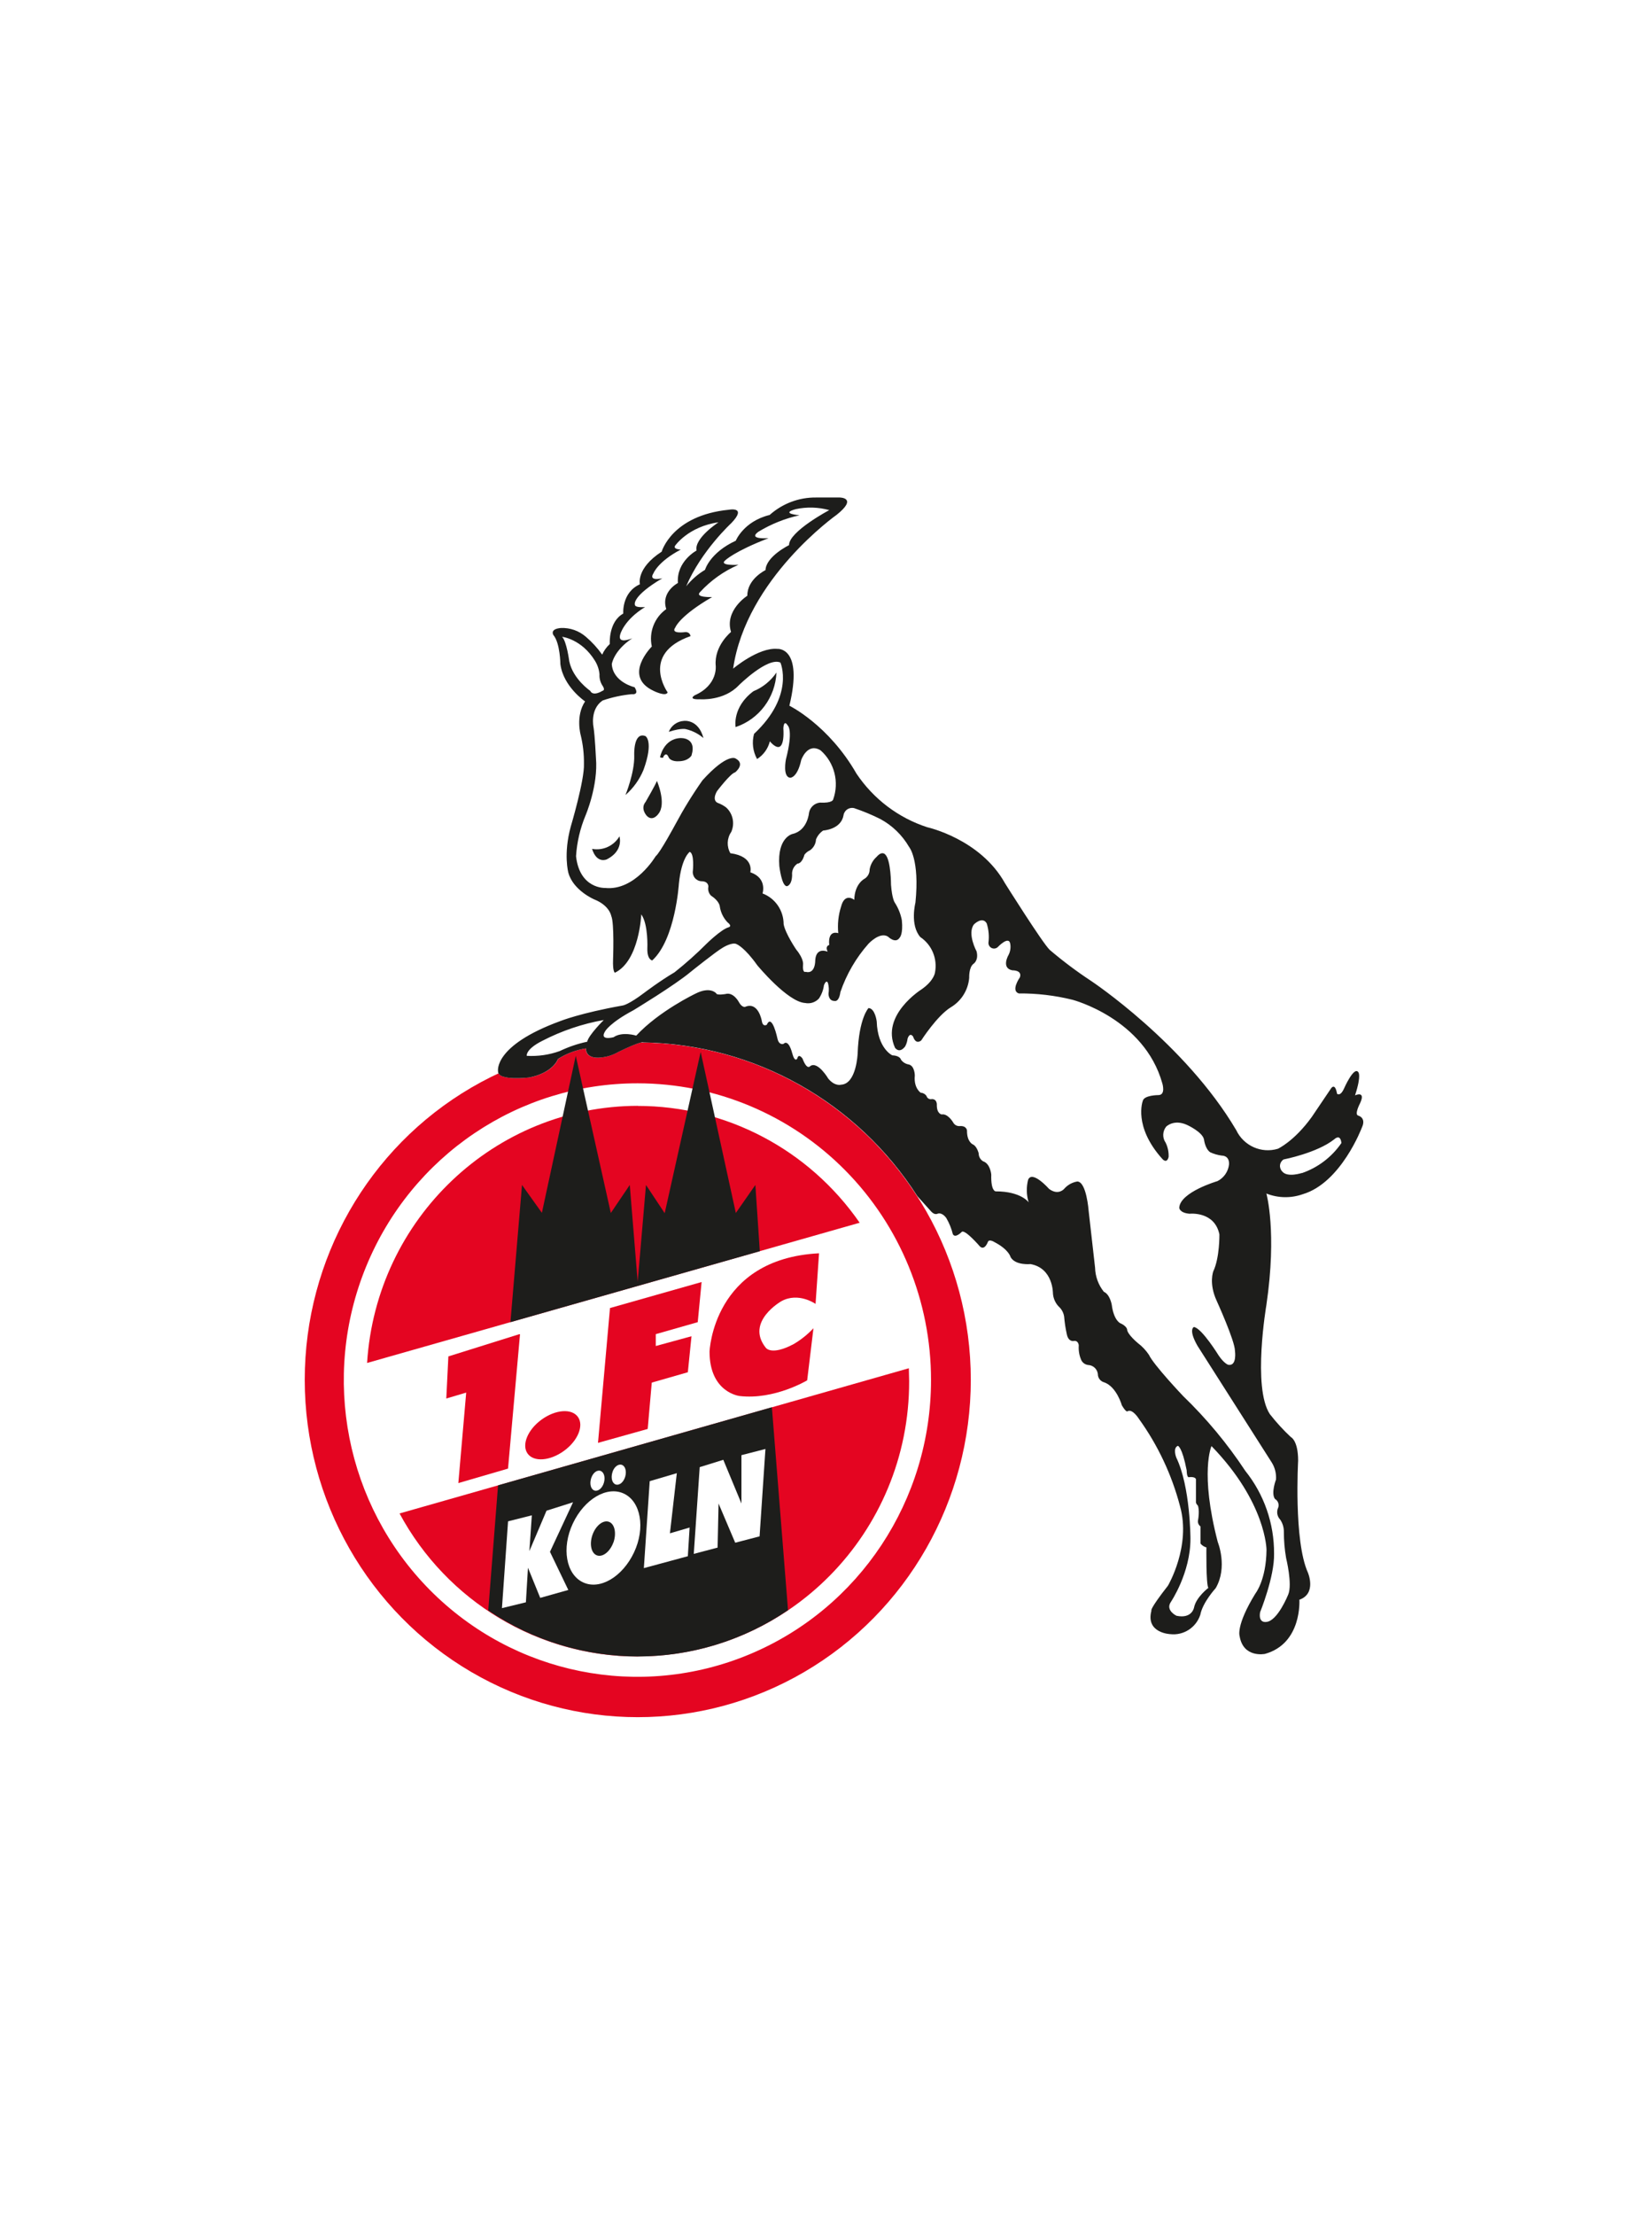
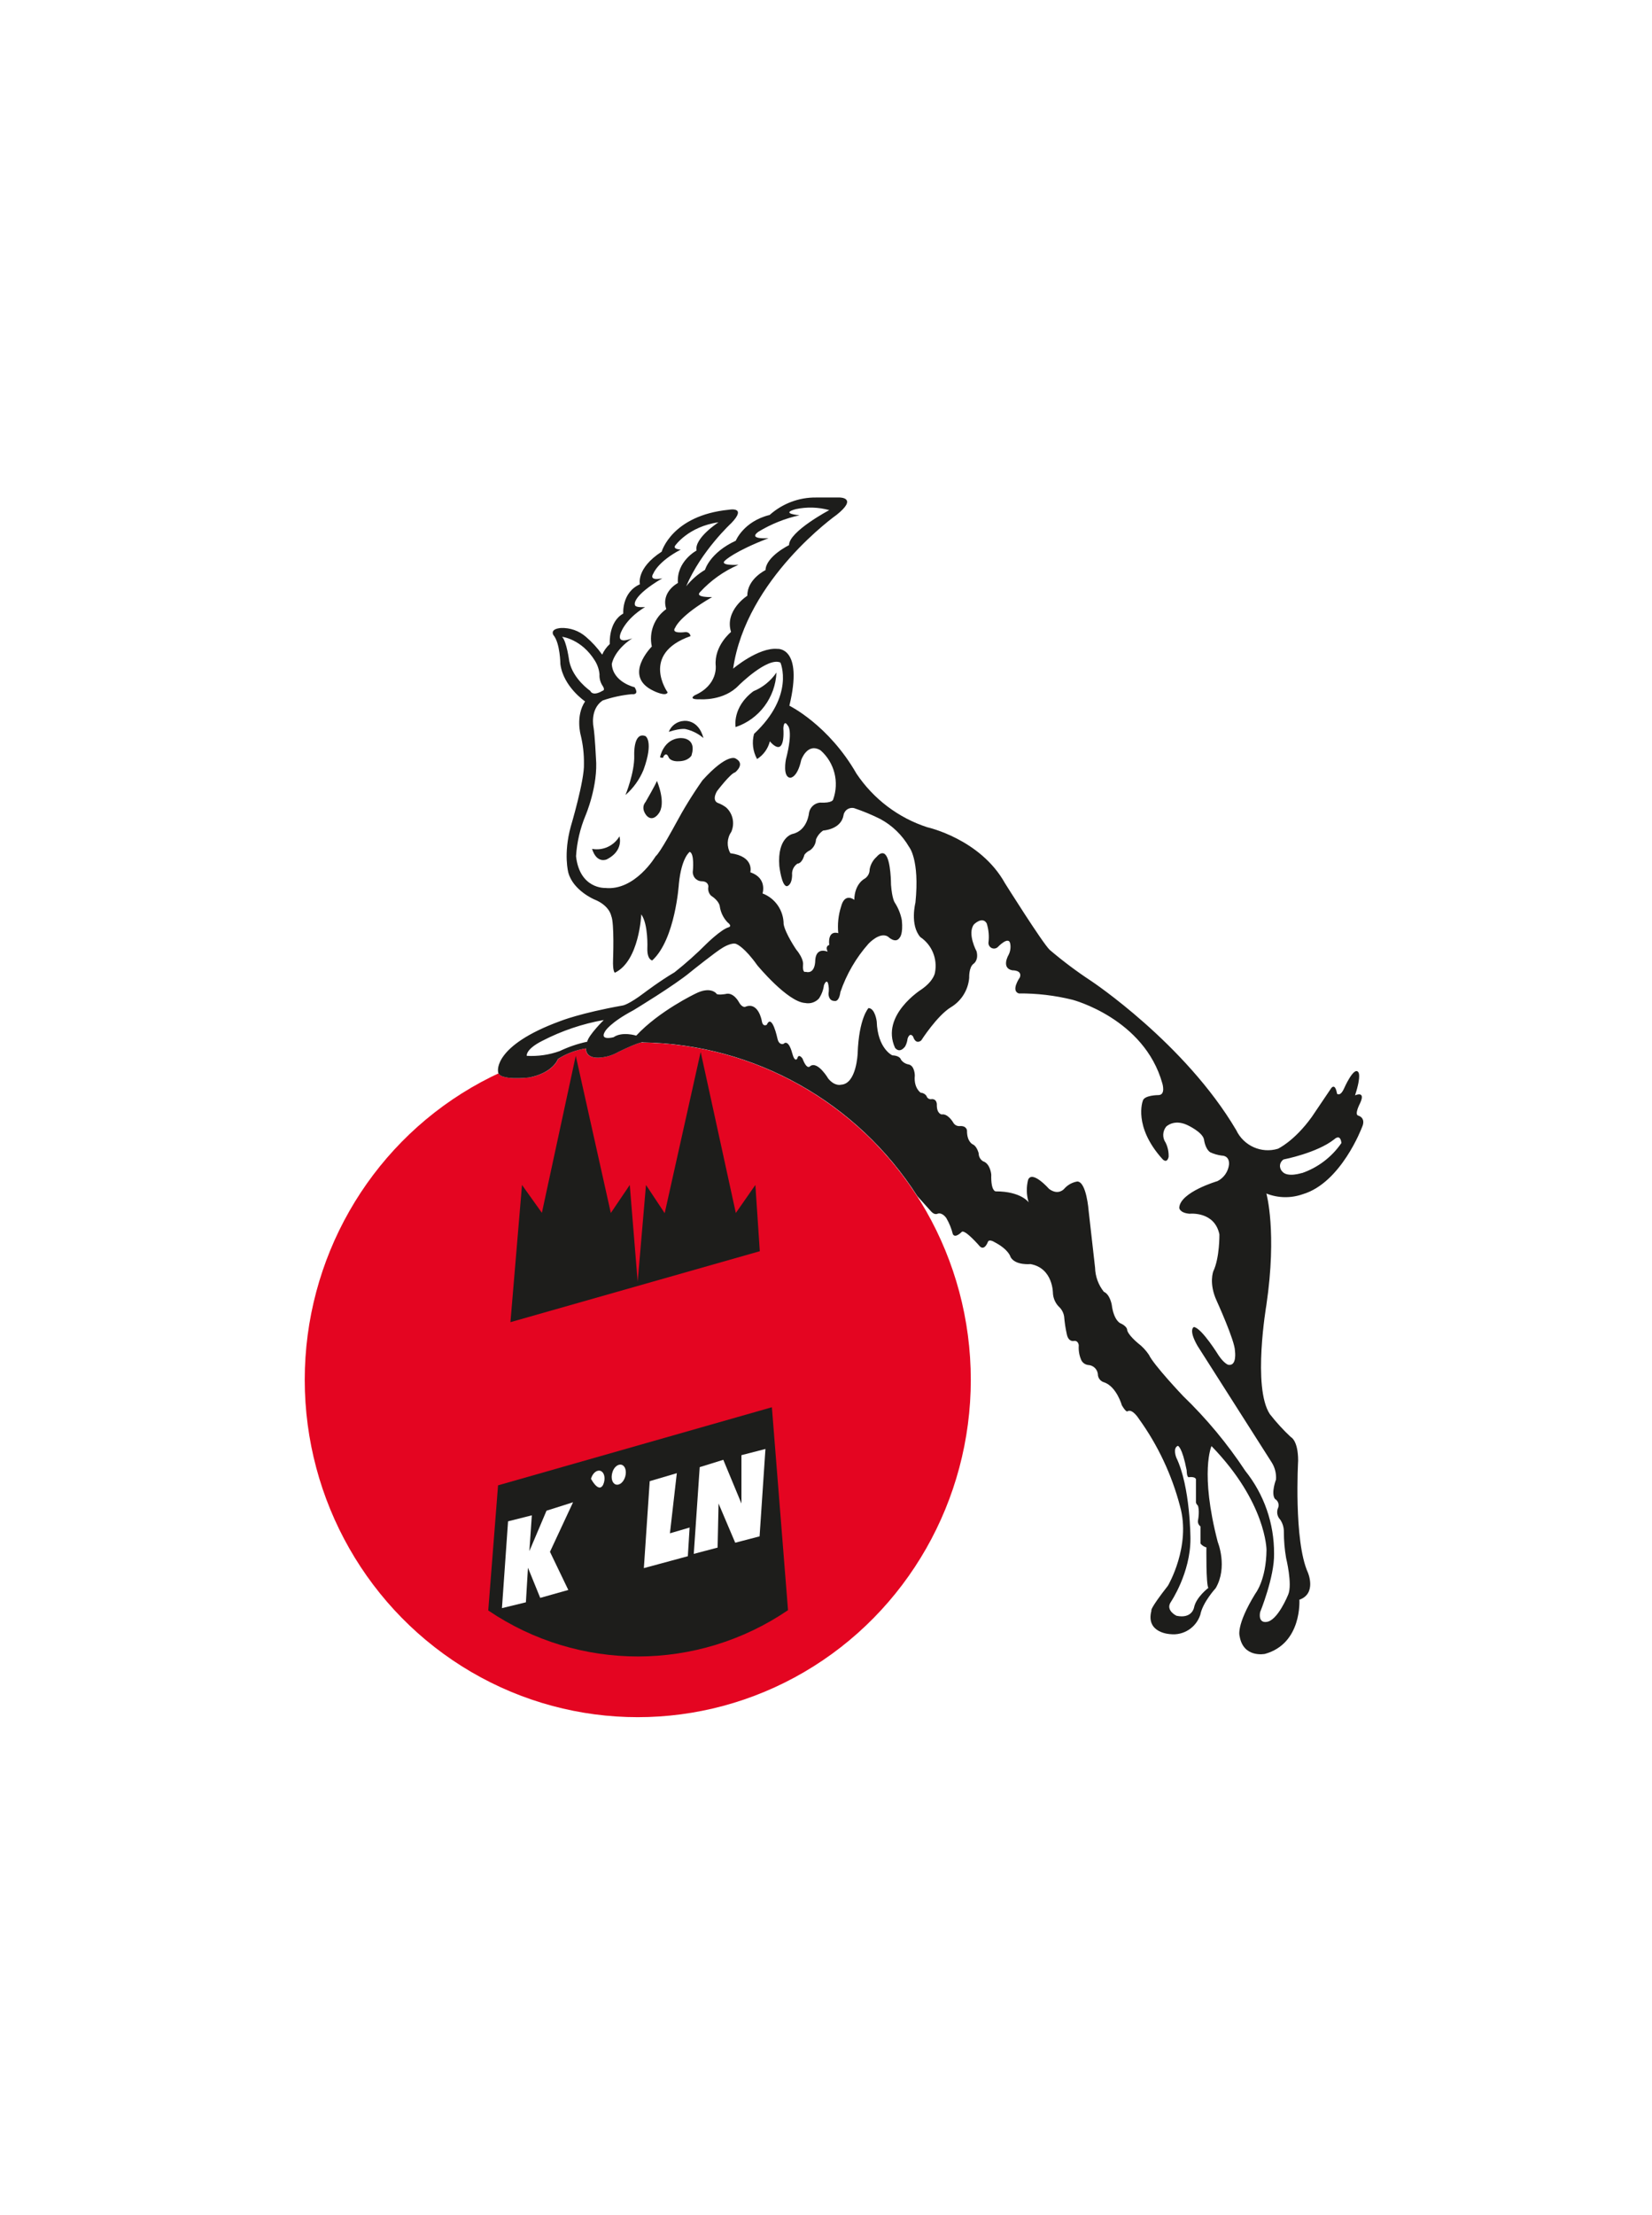
<svg xmlns="http://www.w3.org/2000/svg" width="103px" height="138px" viewBox="0 0 103 138" version="1.1">
  <title>soccer-tema-koln-color</title>
  <g id="soccer-tema-koln-color" stroke="none" stroke-width="1" fill="none" fill-rule="evenodd">
    <rect id="Rectangle" fill="#FFFFFF" x="0" y="0" width="103.235" height="138" />
    <g id="fc_koln" transform="translate(19, 31)" fill-rule="nonzero">
      <ellipse id="kreis_rot_hintergrund" fill="#E40521" cx="20.764" cy="54.978" rx="20.764" ry="21.022" />
-       <path d="M20.761,36.503 C13.355,36.496 6.673,40.996 3.834,47.905 C0.995,54.815 2.557,62.771 7.791,68.063 C13.026,73.355 20.902,74.94 27.745,72.078 C34.588,69.217 39.049,62.472 39.048,54.991 C39.05,50.09 37.125,45.389 33.695,41.922 C30.266,38.455 25.613,36.506 20.761,36.503 Z M20.761,37.912 C26.274,37.91 31.44,40.628 34.599,45.191 L3.887,53.929 C4.458,44.929 11.845,37.92 20.774,37.906 L20.761,37.912 Z M20.761,72.221 C14.569,72.218 8.873,68.799 5.911,63.306 L37.665,54.258 C37.665,54.535 37.684,54.795 37.684,55.066 C37.698,64.516 30.13,72.191 20.774,72.215 L20.761,72.221 Z" id="kreis_weiß_mitte" fill="#FFFFFF" />
      <path d="M30.132,69.332 C24.484,73.172 17.097,73.18 11.442,69.351 L12.053,61.554 L29.126,56.688 L30.132,69.332 Z" id="dom_schwarz_unten" fill="#1D1D1B" />
      <polygon id="dom_schwarz_oben" fill="#1D1D1B" points="28.373 46.965 12.825 51.386 13.546 42.837 14.786 44.574 16.898 34.788 19.084 44.583 20.265 42.837 20.758 48.871 21.276 42.837 22.443 44.596 24.686 34.547 26.878 44.583 28.096 42.837" />
      <polygon id="N" fill="#FFFFFF" points="24.256 65.824 24.626 60.42 26.097 59.963 27.228 62.686 27.228 59.673 28.724 59.288 28.359 64.733 26.839 65.129 25.801 62.686 25.741 65.433" />
      <polygon id="L" fill="#FFFFFF" points="21.509 61.294 23.199 60.796 22.769 64.543 23.996 64.183 23.886 65.97 21.144 66.712" />
      <g id="Ö" transform="translate(16.322, 60.262)" fill="#FFFFFF">
-         <path d="M3.576,1.807 C2.524,1.311 1.111,2.147 0.393,3.671 C-0.324,5.196 -0.029,6.837 1.026,7.335 C2.081,7.833 3.491,6.994 4.209,5.47 C4.927,3.945 4.631,2.302 3.576,1.807 Z M2.922,4.85 C2.713,5.426 2.253,5.788 1.894,5.655 C1.536,5.522 1.415,4.95 1.62,4.371 C1.826,3.793 2.289,3.433 2.648,3.566 C3.007,3.699 3.127,4.283 2.922,4.861 L2.922,4.85 Z" id="Shape" />
-         <path d="M1.525,0.885 C1.429,1.226 1.525,1.555 1.752,1.618 C1.979,1.682 2.237,1.461 2.333,1.12 C2.429,0.78 2.333,0.454 2.105,0.387 C1.878,0.321 1.623,0.537 1.525,0.885 Z" id="Path" />
+         <path d="M1.525,0.885 C1.979,1.682 2.237,1.461 2.333,1.12 C2.429,0.78 2.333,0.454 2.105,0.387 C1.878,0.321 1.623,0.537 1.525,0.885 Z" id="Path" />
        <path d="M2.853,0.509 C2.755,0.849 2.853,1.179 3.08,1.242 C3.308,1.306 3.565,1.084 3.661,0.744 C3.757,0.404 3.661,0.075 3.434,0.011 C3.206,-0.053 2.938,0.169 2.853,0.509 Z" id="Path" />
      </g>
      <polygon id="K" fill="#FFFFFF" points="12.296 69.205 12.677 63.796 14.159 63.422 14.006 65.652 15.074 63.134 16.729 62.609 15.29 65.696 16.433 68.073 14.682 68.566 13.918 66.687 13.789 68.842" />
      <path d="M31.718,51.765 L31.326,55.011 C31.326,55.011 29.28,56.242 27.113,55.988 C27.113,55.988 25.239,55.78 25.239,53.221 C25.239,53.221 25.448,47.432 32.066,47.095 L31.849,50.249 C31.849,50.249 30.789,49.494 29.721,50.078 C29.721,50.078 27.45,51.361 28.748,52.983 C28.748,52.983 29.091,53.495 30.491,52.748 C30.944,52.481 31.357,52.15 31.718,51.765 L31.718,51.765 Z" id="C" fill="#E40521" />
      <polygon id="F" fill="#E40521" points="19.032 50.506 24.744 48.885 24.503 51.386 21.887 52.133 21.887 52.872 24.114 52.263 23.886 54.507 21.637 55.152 21.383 58.04 18.284 58.907" />
      <g id="_1." transform="translate(8.826, 52.139)" fill="#E40521">
-         <polyline id="Path" points="4.596 0 3.849 8.372 0.751 9.274 1.241 3.636 0 4.004 0.129 1.381 4.539 0" />
        <path d="M8.207,5.152 C8.59,5.689 8.207,6.638 7.336,7.268 C6.465,7.899 5.457,7.974 5.07,7.437 C4.684,6.9 5.07,5.949 5.941,5.318 C6.813,4.687 7.821,4.612 8.207,5.152 Z" id="Path" />
      </g>
      <path d="M38.188,43.534 C34.43,37.659 28.017,34.065 21.092,33.955 C21.092,33.955 21.018,33.833 19.547,34.547 C19.198,34.75 18.807,34.871 18.405,34.899 C18.405,34.899 17.523,35.02 17.523,34.329 C16.907,34.426 16.318,34.65 15.792,34.987 C15.792,34.987 15.518,35.845 13.995,36.141 C13.995,36.141 12.025,36.373 12.058,35.756 C12.058,35.756 11.732,34.16 15.94,32.605 C15.94,32.605 17.175,32.107 19.829,31.637 C19.829,31.637 20.18,31.592 21.166,30.845 C21.166,30.845 22.152,30.098 23.054,29.57 C23.756,29.015 24.424,28.418 25.056,27.782 C25.056,27.782 25.941,26.916 26.406,26.77 C26.406,26.77 26.699,26.709 26.346,26.443 C26.092,26.171 25.926,25.826 25.872,25.456 C25.872,25.456 25.845,25.135 25.324,24.8 C25.182,24.654 25.121,24.447 25.163,24.246 C25.163,24.246 25.19,23.901 24.727,23.906 C24.567,23.897 24.417,23.82 24.317,23.693 C24.217,23.566 24.175,23.402 24.201,23.242 C24.201,23.242 24.305,22.185 24.004,22.074 C24.004,22.074 23.489,22.423 23.327,24.067 C23.327,24.067 23.111,27.539 21.659,28.859 C21.659,28.859 21.339,28.817 21.355,28.112 C21.355,28.112 21.426,26.618 20.977,25.987 C20.977,25.987 20.862,28.889 19.334,29.622 C19.334,29.622 19.188,29.578 19.219,28.792 C19.219,28.792 19.306,26.521 19.104,26.081 C19.104,26.081 19.002,25.436 18.043,25.054 C18.043,25.054 16.737,24.501 16.43,23.394 C16.43,23.394 16.112,22.235 16.605,20.506 C16.605,20.506 17.463,17.603 17.427,16.593 C17.435,15.99 17.367,15.389 17.224,14.803 C17.224,14.803 16.877,13.616 17.498,12.706 C17.498,12.706 16.148,11.798 15.959,10.39 C15.959,10.39 15.959,9.07 15.523,8.572 C15.523,8.572 15.271,8.199 15.981,8.132 C16.557,8.106 17.12,8.304 17.556,8.686 C17.936,9.011 18.275,9.382 18.564,9.792 C18.67,9.543 18.825,9.319 19.019,9.131 C19.019,9.131 18.923,7.748 19.86,7.228 C19.86,7.228 19.75,5.916 20.898,5.402 C20.898,5.402 20.624,4.419 22.254,3.371 C22.254,3.371 22.886,1.107 26.45,0.756 C26.45,0.756 27.603,0.543 26.601,1.586 C26.601,1.586 24.719,3.326 23.782,5.515 C24.111,5.11 24.509,4.767 24.957,4.502 C24.957,4.502 25.25,3.437 26.875,2.687 C26.875,2.687 27.362,1.478 28.987,1.082 C29.786,0.371 30.818,-0.014 31.882,0 L33.35,0 C33.35,0 34.504,0 33.167,1.077 C33.167,1.077 27.516,5.058 26.71,10.664 C26.71,10.664 28.288,9.325 29.474,9.433 C29.474,9.433 31.118,9.292 30.217,12.974 C30.217,12.974 32.66,14.161 34.402,17.21 C35.458,18.789 37.007,19.966 38.801,20.553 C38.801,20.553 42.11,21.286 43.647,24.044 C43.647,24.044 45.987,27.766 46.436,28.195 C47.256,28.894 48.119,29.541 49.019,30.131 C49.019,30.131 54.884,34.005 58.075,39.414 C58.54,40.395 59.642,40.888 60.674,40.579 C60.674,40.579 61.696,40.117 62.786,38.598 L63.951,36.874 C63.951,36.874 64.224,36.368 64.364,37.151 C64.364,37.151 64.561,37.35 64.8,36.822 C64.8,36.822 65.411,35.438 65.682,35.798 C65.682,35.798 65.909,35.953 65.485,37.251 C65.485,37.251 66.183,36.918 65.791,37.757 C65.791,37.757 65.422,38.46 65.693,38.515 C65.693,38.515 66.202,38.645 65.909,39.262 C65.909,39.262 64.613,42.704 62.219,43.412 C61.484,43.671 60.682,43.655 59.957,43.368 C59.957,43.368 60.631,45.745 59.957,50.318 C59.957,50.318 59.064,55.442 60.173,57.114 C60.572,57.623 61.008,58.1 61.48,58.541 C61.48,58.541 61.937,58.74 61.937,60.016 C61.937,60.016 61.663,64.996 62.545,66.986 C62.545,66.986 63.093,68.294 62.014,68.679 C62.014,68.679 62.197,71.407 59.869,72.054 C59.869,72.054 58.519,72.331 58.289,70.948 C58.289,70.948 58.039,70.3 59.269,68.297 C59.269,68.297 59.946,67.467 59.965,65.572 C59.965,65.572 59.965,62.636 56.538,59.117 C56.538,59.117 55.796,60.744 56.93,65.099 C56.93,65.099 57.568,66.651 56.798,67.971 C56.798,67.971 55.977,68.864 55.84,69.631 C55.573,70.428 54.791,70.929 53.963,70.832 C53.963,70.832 52.41,70.773 52.788,69.365 C52.788,69.365 52.626,69.335 53.818,67.81 C53.818,67.81 55.27,65.348 54.571,62.863 C54.058,60.9 53.187,59.05 52.002,57.41 C52.002,57.41 51.597,56.757 51.292,56.948 C51.292,56.948 51.219,57.036 50.945,56.574 C50.945,56.574 50.61,55.431 49.849,55.144 C49.609,55.084 49.442,54.865 49.446,54.615 C49.405,54.308 49.153,54.075 48.846,54.062 C48.638,54.039 48.46,53.899 48.389,53.699 C48.28,53.427 48.235,53.134 48.257,52.842 C48.257,52.842 48.238,52.523 47.942,52.565 C47.942,52.565 47.605,52.642 47.507,52.125 C47.429,51.77 47.375,51.411 47.345,51.049 C47.309,50.8 47.185,50.574 46.997,50.41 C46.792,50.188 46.668,49.902 46.647,49.599 C46.647,49.599 46.669,48.025 45.244,47.773 C45.244,47.773 44.296,47.87 44.003,47.333 C44.003,47.333 43.905,46.871 42.99,46.398 C42.99,46.398 42.664,46.176 42.587,46.398 C42.587,46.398 42.39,46.951 42.094,46.674 C42.094,46.674 41.144,45.568 40.955,45.772 C40.955,45.772 40.563,46.198 40.407,45.911 C40.317,45.558 40.178,45.219 39.993,44.906 C39.993,44.906 39.747,44.525 39.445,44.63 C39.445,44.63 39.27,44.738 39.045,44.491 L38.188,43.534 Z" id="geißbock_weiß" fill="#FFFFFF" />
      <path d="M65.693,38.518 C65.419,38.462 65.791,37.76 65.791,37.76 C66.183,36.93 65.485,37.253 65.485,37.253 C65.909,35.956 65.682,35.801 65.682,35.801 C65.408,35.438 64.8,36.824 64.8,36.824 C64.561,37.353 64.364,37.154 64.364,37.154 C64.222,36.362 63.951,36.877 63.951,36.877 L62.786,38.601 C61.691,40.12 60.674,40.582 60.674,40.582 C59.642,40.891 58.54,40.398 58.075,39.417 C54.884,34.011 49.033,30.126 49.033,30.126 C48.133,29.535 47.27,28.888 46.449,28.189 C46,27.763 43.661,24.039 43.661,24.039 C42.124,21.272 38.815,20.547 38.815,20.547 C37.016,19.964 35.463,18.789 34.402,17.21 C32.66,14.167 30.217,12.974 30.217,12.974 C31.107,9.292 29.474,9.433 29.474,9.433 C28.288,9.325 26.71,10.664 26.71,10.664 C27.516,5.058 33.167,1.077 33.167,1.077 C34.515,0 33.35,0 33.35,0 L31.882,0 C30.817,-0.013 29.785,0.375 28.987,1.088 C27.362,1.484 26.875,2.693 26.875,2.693 C25.25,3.443 24.957,4.508 24.957,4.508 C24.508,4.777 24.11,5.124 23.782,5.534 C24.719,3.321 26.601,1.592 26.601,1.592 C27.603,0.543 26.45,0.762 26.45,0.762 C22.889,1.113 22.254,3.376 22.254,3.376 C20.638,4.425 20.898,5.407 20.898,5.407 C19.75,5.922 19.86,7.233 19.86,7.233 C18.923,7.748 19.019,9.131 19.019,9.131 C18.818,9.317 18.656,9.542 18.545,9.792 C18.256,9.382 17.917,9.011 17.537,8.686 C17.101,8.304 16.537,8.106 15.962,8.132 C15.252,8.199 15.504,8.572 15.504,8.572 C15.926,9.07 15.94,10.39 15.94,10.39 C16.129,11.798 17.479,12.706 17.479,12.706 C16.871,13.616 17.205,14.803 17.205,14.803 C17.348,15.389 17.416,15.99 17.408,16.593 C17.452,17.603 16.586,20.506 16.586,20.506 C16.115,22.224 16.436,23.383 16.436,23.383 C16.742,24.49 18.049,25.043 18.049,25.043 C19.008,25.425 19.109,26.07 19.109,26.07 C19.312,26.51 19.224,28.781 19.224,28.781 C19.194,29.573 19.339,29.611 19.339,29.611 C20.865,28.878 20.983,25.976 20.983,25.976 C21.432,26.607 21.361,28.101 21.361,28.101 C21.344,28.806 21.665,28.848 21.665,28.848 C23.111,27.531 23.327,24.072 23.327,24.072 C23.489,22.429 24.004,22.08 24.004,22.08 C24.305,22.191 24.201,23.248 24.201,23.248 C24.174,23.408 24.217,23.573 24.318,23.7 C24.419,23.826 24.569,23.904 24.73,23.912 C25.193,23.912 25.165,24.252 25.165,24.252 C25.124,24.452 25.185,24.66 25.327,24.805 C25.845,25.14 25.875,25.461 25.875,25.461 C25.927,25.836 26.092,26.185 26.349,26.46 C26.702,26.737 26.409,26.786 26.409,26.786 C25.943,26.933 25.059,27.799 25.059,27.799 C24.427,28.434 23.758,29.031 23.056,29.586 C22.155,30.115 21.169,30.862 21.169,30.862 C20.183,31.609 19.832,31.653 19.832,31.653 C17.178,32.124 15.942,32.622 15.942,32.622 C11.732,34.16 12.053,35.756 12.053,35.756 C12.02,36.373 13.989,36.141 13.989,36.141 C15.504,35.845 15.786,34.987 15.786,34.987 C16.317,34.648 16.911,34.424 17.531,34.329 C17.531,35.02 18.413,34.899 18.413,34.899 C18.815,34.871 19.206,34.75 19.556,34.547 C21.026,33.833 21.1,33.955 21.1,33.955 C28.025,34.065 34.438,37.659 38.196,43.534 L39.056,44.489 C39.281,44.735 39.456,44.627 39.456,44.627 C39.76,44.525 40.004,44.904 40.004,44.904 C40.186,45.216 40.322,45.553 40.409,45.905 C40.563,46.182 40.957,45.767 40.957,45.767 C41.146,45.562 42.097,46.669 42.097,46.669 C42.393,46.945 42.59,46.392 42.59,46.392 C42.667,46.182 42.993,46.392 42.993,46.392 C43.907,46.865 44.006,47.327 44.006,47.327 C44.299,47.864 45.247,47.767 45.247,47.767 C46.671,48.019 46.649,49.593 46.649,49.593 C46.67,49.896 46.794,50.183 47,50.404 C47.188,50.568 47.312,50.795 47.348,51.043 C47.378,51.405 47.432,51.765 47.51,52.119 C47.608,52.637 47.945,52.559 47.945,52.559 C48.241,52.507 48.26,52.836 48.26,52.836 C48.238,53.128 48.283,53.422 48.392,53.694 C48.463,53.893 48.64,54.034 48.849,54.056 C49.155,54.07 49.408,54.303 49.449,54.61 C49.444,54.859 49.612,55.079 49.852,55.138 C50.624,55.415 50.947,56.569 50.947,56.569 C51.221,57.031 51.295,56.942 51.295,56.942 C51.599,56.751 52.005,57.404 52.005,57.404 C53.189,59.045 54.061,60.894 54.574,62.858 C55.273,65.348 53.821,67.805 53.821,67.805 C52.629,69.329 52.791,69.36 52.791,69.36 C52.413,70.768 53.966,70.826 53.966,70.826 C54.793,70.921 55.572,70.419 55.837,69.622 C55.982,68.845 56.796,67.962 56.796,67.962 C57.565,66.643 56.927,65.09 56.927,65.09 C55.793,60.735 56.535,59.108 56.535,59.108 C59.957,62.631 59.965,65.575 59.965,65.575 C59.946,67.464 59.269,68.3 59.269,68.3 C58.039,70.303 58.289,70.951 58.289,70.951 C58.519,72.334 59.869,72.057 59.869,72.057 C62.197,71.41 62.014,68.682 62.014,68.682 C63.11,68.297 62.545,66.988 62.545,66.988 C61.652,65.01 61.937,60.019 61.937,60.019 C61.937,58.743 61.48,58.544 61.48,58.544 C61.008,58.103 60.572,57.626 60.173,57.116 C59.077,55.456 59.957,50.321 59.957,50.321 C60.631,45.747 59.957,43.371 59.957,43.371 C60.682,43.658 61.484,43.673 62.219,43.415 C64.613,42.712 65.909,39.265 65.909,39.265 C66.202,38.648 65.693,38.518 65.693,38.518 Z M16.493,10.205 C16.493,10.205 16.331,8.957 16.044,8.68 C16.044,8.68 17.263,8.81 18.104,10.188 C18.257,10.44 18.351,10.724 18.378,11.018 C18.363,11.267 18.429,11.515 18.564,11.724 C18.564,11.724 18.769,12 18.564,12.045 C18.564,12.045 17.983,12.426 17.797,12.045 C17.805,12.05 16.723,11.317 16.493,10.205 Z M17.611,33.911 C17.02,34.036 16.446,34.231 15.901,34.492 C15.242,34.73 14.543,34.831 13.844,34.791 C13.844,34.791 13.746,34.392 14.811,33.856 C16.018,33.232 17.311,32.795 18.646,32.558 C18.646,32.558 17.698,33.493 17.611,33.911 Z M56.341,67.943 C56.341,67.943 55.579,68.516 55.448,69.163 C55.448,69.163 55.33,69.888 54.352,69.681 C54.352,69.681 53.656,69.351 53.993,68.834 C53.993,68.834 55.223,67.03 55.223,64.886 C55.223,64.886 55.223,61.64 54.339,59.822 C54.339,59.822 54.103,59.225 54.44,59.092 C54.44,59.092 54.7,59.136 54.988,60.619 C54.988,60.619 54.988,61.037 55.111,61.048 C55.111,61.048 55.5,60.984 55.566,61.17 L55.566,62.553 C55.566,62.553 55.533,62.672 55.686,62.816 C55.686,62.816 55.815,63.093 55.686,63.796 C55.685,63.922 55.746,64.041 55.848,64.114 L55.848,65.182 C55.944,65.298 56.073,65.382 56.218,65.422 C56.218,65.422 56.188,67.733 56.341,67.951 L56.341,67.943 Z M60.283,60.116 C60.487,60.435 60.583,60.813 60.557,61.192 C60.557,61.192 60.231,62.039 60.491,62.401 C60.676,62.504 60.763,62.726 60.699,62.929 C60.575,63.182 60.622,63.486 60.817,63.688 C60.969,63.91 61.049,64.175 61.047,64.446 C61.047,64.995 61.093,65.543 61.187,66.084 C61.187,66.084 61.592,67.724 61.318,68.361 C61.318,68.361 60.655,70.021 59.948,70.065 C59.948,70.065 59.447,70.165 59.565,69.462 C59.565,69.462 60.469,67.249 60.436,65.81 C60.447,63.933 59.813,62.11 58.642,60.652 C57.524,58.959 56.224,57.395 54.766,55.99 C54.766,55.99 52.925,54.053 52.632,53.417 C52.445,53.139 52.214,52.894 51.947,52.692 C51.947,52.692 51.271,52.139 51.271,51.823 C51.271,51.823 51.227,51.616 50.846,51.45 C50.846,51.45 50.443,51.284 50.315,50.296 C50.315,50.296 50.205,49.657 49.824,49.494 C49.482,49.066 49.289,48.536 49.276,47.986 L48.874,44.436 C48.874,44.436 48.742,42.632 48.167,42.621 C47.848,42.674 47.558,42.837 47.345,43.083 C47.345,43.083 46.986,43.512 46.408,43.083 C46.408,43.083 45.362,41.896 45.102,42.51 C44.983,42.974 44.994,43.461 45.135,43.919 C45.135,43.919 44.666,43.235 43.077,43.235 C43.077,43.235 42.773,43.235 42.804,42.192 C42.804,42.192 42.751,41.511 42.294,41.362 C42.122,41.257 42.018,41.069 42.02,40.867 C42.02,40.867 41.913,40.427 41.661,40.313 C41.661,40.313 41.281,40.161 41.291,39.445 C41.291,39.445 41.27,39.137 40.845,39.168 C40.668,39.185 40.498,39.089 40.42,38.927 C40.42,38.927 40.094,38.374 39.714,38.443 C39.714,38.443 39.399,38.41 39.41,37.837 C39.41,37.837 39.432,37.486 39.103,37.486 C39.032,37.505 38.957,37.495 38.894,37.458 C38.831,37.421 38.784,37.361 38.766,37.289 C38.683,37.17 38.551,37.096 38.407,37.09 C38.407,37.09 37.961,36.813 38.037,36.019 C38.037,36.019 38.037,35.413 37.656,35.328 C37.465,35.297 37.293,35.192 37.177,35.034 C37.177,35.034 37.133,34.78 36.629,34.758 C36.629,34.758 35.717,34.34 35.662,32.644 C35.662,32.644 35.564,31.83 35.15,31.814 C35.15,31.814 34.55,32.431 34.473,34.652 C34.473,34.652 34.4,36.542 33.441,36.589 C33.441,36.589 33.06,36.711 32.646,36.216 C32.646,36.216 31.981,35.084 31.512,35.435 C31.512,35.435 31.318,35.712 31.036,34.962 C31.036,34.962 30.795,34.6 30.707,34.962 C30.707,34.962 30.556,35.239 30.392,34.622 C30.392,34.622 30.176,33.72 29.844,34.049 C29.844,34.049 29.57,34.149 29.474,33.72 C29.474,33.72 29.137,32.115 28.811,32.851 C28.811,32.851 28.562,33.028 28.496,32.611 C28.496,32.611 28.288,31.379 27.45,31.742 C27.45,31.742 27.256,31.786 27.069,31.443 C27.069,31.443 26.732,30.795 26.231,30.939 C26.231,30.939 25.683,31.036 25.653,30.895 C25.653,30.895 25.283,30.444 24.36,30.917 C24.36,30.917 22.095,31.994 20.668,33.532 C20.668,33.532 19.799,33.255 19.254,33.631 C19.254,33.631 18.339,33.875 18.731,33.258 C18.731,33.258 19.005,32.741 20.495,31.949 C20.495,31.949 23.075,30.389 24.056,29.564 C24.056,29.564 25.656,28.278 26.072,28.045 C26.072,28.045 26.669,27.672 26.941,27.838 C26.941,27.838 27.42,28.026 28.214,29.146 C28.214,29.146 30.099,31.432 31.197,31.498 C31.512,31.563 31.838,31.458 32.057,31.222 C32.225,30.973 32.333,30.689 32.372,30.392 C32.372,30.392 32.515,29.996 32.624,30.259 C32.681,30.471 32.692,30.692 32.657,30.909 C32.657,30.909 32.635,31.371 33.033,31.371 C33.033,31.371 33.307,31.468 33.397,30.818 C33.777,29.706 34.373,28.681 35.15,27.805 C35.15,27.805 35.857,27.035 36.369,27.365 C36.369,27.365 36.837,27.838 37.098,27.42 C37.098,27.42 37.317,27.21 37.229,26.341 C37.154,25.946 37.002,25.57 36.783,25.234 C36.783,25.234 36.618,25.005 36.553,24.127 C36.553,24.127 36.553,22.62 36.205,22.257 C36.205,22.257 36.01,21.98 35.657,22.39 C35.429,22.593 35.275,22.868 35.221,23.17 C35.225,23.399 35.114,23.615 34.925,23.743 C34.925,23.743 34.284,24.039 34.263,25.071 C34.263,25.071 33.674,24.589 33.441,25.489 C33.269,26.024 33.21,26.589 33.265,27.149 C33.265,27.149 32.603,26.894 32.701,27.885 C32.701,27.885 32.427,27.929 32.603,28.303 C32.603,28.303 31.885,27.973 31.83,28.831 C31.83,28.831 31.852,29.722 31.23,29.556 C31.23,29.556 31.025,29.664 31.069,29.116 C31.069,29.116 31.143,28.776 30.644,28.17 C30.644,28.17 29.967,27.179 29.858,26.587 C29.858,25.734 29.334,24.971 28.543,24.672 C28.543,24.672 28.858,23.718 27.781,23.353 C27.781,23.353 28.055,22.365 26.538,22.166 C26.299,21.75 26.32,21.232 26.593,20.838 C26.827,20.311 26.695,19.691 26.267,19.308 C26.11,19.191 25.937,19.098 25.754,19.031 C25.754,19.031 25.363,18.909 25.7,18.303 C25.7,18.303 26.549,17.183 26.834,17.127 C26.834,17.127 27.508,16.599 26.856,16.259 C26.856,16.259 26.354,15.907 24.798,17.623 C24.181,18.5 23.617,19.415 23.111,20.362 C23.111,20.362 22.141,22.163 21.881,22.351 C21.881,22.351 20.594,24.529 18.723,24.329 C18.723,24.329 17.142,24.399 16.915,22.351 C16.97,21.481 17.17,20.626 17.504,19.822 C17.504,19.822 18.309,17.952 18.156,16.225 C18.156,16.225 18.093,14.861 18.005,14.311 C18.005,14.311 17.764,13.204 18.569,12.651 C19.162,12.446 19.776,12.313 20.399,12.255 C20.399,12.255 20.887,12.335 20.566,11.823 C20.566,11.823 19.216,11.513 19.145,10.385 C19.145,10.385 19.246,9.555 20.421,8.772 C20.421,8.772 19.479,9.184 19.668,8.539 C19.668,8.539 19.884,7.643 21.221,6.824 C21.221,6.824 20.566,6.896 20.58,6.66 C20.58,6.66 20.407,6.149 22.295,5.034 C22.295,5.034 21.394,5.255 21.747,4.713 C21.747,4.713 22.021,3.993 23.445,3.246 C23.445,3.246 22.938,3.232 23.097,2.997 C23.097,2.997 23.919,1.81 25.798,1.545 C25.798,1.545 24.272,2.535 24.429,3.304 C24.429,3.304 23.163,3.979 23.267,5.327 C23.267,5.327 22.191,5.88 22.541,6.954 C21.801,7.475 21.446,8.396 21.64,9.286 C21.64,9.286 19.783,11.134 21.758,12.053 C21.758,12.053 22.525,12.435 22.626,12.142 C22.626,12.142 20.9,9.751 24.051,8.639 C24.051,8.639 24.034,8.362 23.703,8.39 C23.703,8.39 22.788,8.52 23.106,8.096 C23.106,8.096 23.352,7.391 25.398,6.204 C25.398,6.204 24.303,6.248 24.645,5.897 C25.316,5.166 26.132,4.586 27.039,4.195 C27.039,4.195 25.793,4.27 26.217,3.918 C26.217,3.918 26.765,3.365 28.918,2.535 C28.918,2.535 27.598,2.637 28.28,2.137 C29.075,1.655 29.941,1.307 30.847,1.107 C30.847,1.107 29.598,1.005 30.614,0.726 C31.305,0.578 32.022,0.599 32.704,0.786 C32.704,0.786 30.187,2.12 30.195,2.969 C30.195,2.969 28.757,3.672 28.729,4.524 C28.729,4.524 27.582,5.078 27.595,6.121 C27.595,6.121 26.16,7.031 26.579,8.379 C26.579,8.379 25.519,9.231 25.623,10.476 C25.623,10.476 25.782,11.677 24.316,12.324 C24.316,12.324 23.837,12.601 24.664,12.573 C24.664,12.573 26.13,12.689 27.058,11.707 C27.058,11.707 28.858,9.92 29.658,10.285 C29.658,10.285 30.57,12.338 28.014,14.728 C27.87,15.256 27.938,15.82 28.203,16.297 C28.6,16.046 28.886,15.65 29,15.191 C29,15.191 29.321,15.6 29.567,15.542 C29.567,15.542 29.915,15.542 29.841,14.383 C29.841,14.383 29.858,13.799 30.115,14.208 C30.115,14.208 30.477,14.485 30,16.319 C30,16.319 29.781,17.426 30.274,17.462 C30.274,17.462 30.71,17.479 30.956,16.355 C30.956,16.355 31.334,15.249 32.162,15.755 C33.027,16.514 33.338,17.734 32.945,18.821 C32.945,18.821 32.915,19.053 32.123,19.012 C31.782,19.046 31.504,19.304 31.441,19.645 C31.441,19.645 31.356,20.752 30.411,20.965 C30.411,20.965 29.452,21.17 29.589,22.96 C29.589,22.96 29.735,24.249 30.069,24.219 C30.069,24.219 30.373,24.174 30.387,23.53 C30.357,23.247 30.486,22.97 30.721,22.813 C30.721,22.813 30.995,22.841 31.156,22.26 C31.246,22.139 31.366,22.043 31.504,21.983 C31.725,21.827 31.863,21.577 31.877,21.305 C31.968,21.08 32.123,20.887 32.323,20.752 C32.323,20.752 33.419,20.694 33.586,19.828 C33.604,19.674 33.685,19.535 33.81,19.445 C33.934,19.354 34.091,19.321 34.241,19.352 C34.803,19.54 35.353,19.768 35.884,20.033 C36.629,20.434 37.25,21.035 37.678,21.77 C37.678,21.77 38.35,22.55 38.076,25.245 C38.076,25.245 37.717,26.629 38.38,27.39 C39.1,27.872 39.462,28.746 39.295,29.603 C39.295,29.603 39.24,30.109 38.445,30.657 C38.445,30.657 35.887,32.262 36.802,34.287 C36.802,34.287 37.062,34.683 37.432,34.21 C37.514,34.06 37.566,33.896 37.585,33.726 C37.585,33.726 37.706,33.286 37.933,33.593 C37.933,33.593 38.065,34.11 38.434,33.836 C38.434,33.836 39.426,32.284 40.294,31.758 C40.941,31.369 41.363,30.69 41.428,29.932 C41.428,29.932 41.396,29.274 41.702,29.052 C41.702,29.052 42.028,28.845 41.889,28.283 C41.889,28.283 41.289,27.176 41.724,26.601 C41.724,26.601 42.247,26.073 42.519,26.535 C42.643,26.924 42.681,27.337 42.628,27.744 C42.624,27.883 42.702,28.012 42.826,28.072 C42.951,28.132 43.099,28.112 43.203,28.02 C43.203,28.02 43.913,27.262 43.99,27.824 C44.029,28.074 43.983,28.329 43.858,28.549 C43.858,28.549 43.423,29.329 44.118,29.462 C44.118,29.462 44.751,29.44 44.587,29.902 C44.587,29.902 44.001,30.732 44.521,30.903 C45.651,30.894 46.777,31.027 47.874,31.299 C47.874,31.299 52.339,32.464 53.47,36.509 C53.47,36.509 53.698,37.237 53.221,37.237 C53.221,37.237 52.328,37.237 52.251,37.599 C52.251,37.599 51.64,39.182 53.47,41.215 C53.47,41.215 53.744,41.547 53.862,41.094 C53.876,40.787 53.812,40.481 53.678,40.205 C53.465,39.902 53.478,39.493 53.708,39.204 C53.708,39.204 54.177,38.72 55.004,39.093 C55.004,39.093 56.007,39.544 56.072,40.028 C56.072,40.028 56.138,40.582 56.453,40.798 C56.684,40.906 56.93,40.977 57.182,41.008 C57.182,41.008 57.661,40.986 57.628,41.561 C57.576,42.006 57.307,42.395 56.911,42.596 C56.911,42.596 54.58,43.277 54.525,44.256 C54.525,44.256 54.525,44.574 55.169,44.63 C55.169,44.63 56.724,44.455 57.028,45.916 C57.028,45.916 57.05,47.369 56.648,48.215 C56.648,48.215 56.355,48.963 56.856,50.05 C56.856,50.05 57.998,52.557 57.998,53.174 C57.998,53.174 58.141,54.15 57.574,54.042 C57.574,54.042 57.324,53.965 56.987,53.47 C56.987,53.47 55.93,51.754 55.44,51.688 C55.44,51.688 55.07,51.821 55.659,52.855 L60.283,60.116 Z M62.165,42.092 C62.165,42.092 61.261,42.391 60.946,41.996 C60.842,41.892 60.791,41.746 60.808,41.599 C60.825,41.453 60.908,41.322 61.033,41.246 C61.033,41.246 63.101,40.85 64.189,39.992 C64.189,39.992 64.57,39.608 64.635,40.225 C64.032,41.101 63.166,41.759 62.165,42.101 L62.165,42.092 Z" id="geißbock_kontur" fill="#1D1D1B" />
      <path d="M17.915,21.895 C18.588,22.02 19.268,21.71 19.621,21.117 C19.621,21.117 19.912,21.997 18.835,22.548 C18.835,22.548 18.213,22.849 17.915,21.895 Z" id="Path" fill="#1D1D1B" />
      <path d="M21.958,17.659 C21.958,17.659 22.574,19.067 22.051,19.712 C22.051,19.712 21.711,20.218 21.333,19.844 C21.333,19.844 20.898,19.396 21.254,18.965 C21.254,18.965 21.892,17.863 21.958,17.659 Z" id="Path" fill="#1D1D1B" />
      <path d="M22.697,14.601 C22.853,14.211 23.218,13.946 23.634,13.921 C23.634,13.921 24.541,13.788 24.859,14.991 C24.547,14.723 24.177,14.534 23.779,14.438 C23.779,14.438 23.525,14.338 22.697,14.601 Z" id="Path" fill="#1D1D1B" />
      <path d="M22.152,16.187 C22.152,16.187 22.35,15.049 23.415,14.991 C23.415,14.991 24.467,14.917 24.114,16.076 C24.114,16.076 23.925,16.436 23.292,16.436 C23.292,16.436 22.834,16.472 22.689,16.192 C22.689,16.192 22.566,15.819 22.363,16.142 C22.371,16.142 22.385,16.281 22.152,16.187 Z" id="Path" fill="#1D1D1B" />
      <path d="M19.997,18.538 C19.997,18.538 20.572,17.138 20.544,16.09 C20.544,16.09 20.465,14.574 21.243,14.867 C21.243,14.867 21.774,15.171 21.125,16.964 C20.876,17.571 20.489,18.11 19.997,18.538 L19.997,18.538 Z" id="Path" fill="#1D1D1B" />
      <path d="M29.411,10.908 C29.342,12.464 28.328,13.816 26.864,14.305 C26.864,14.305 26.634,13.074 27.973,12.072 C28.555,11.835 29.055,11.43 29.411,10.908 L29.411,10.908 Z" id="Path" fill="#1D1D1B" />
    </g>
  </g>
</svg>